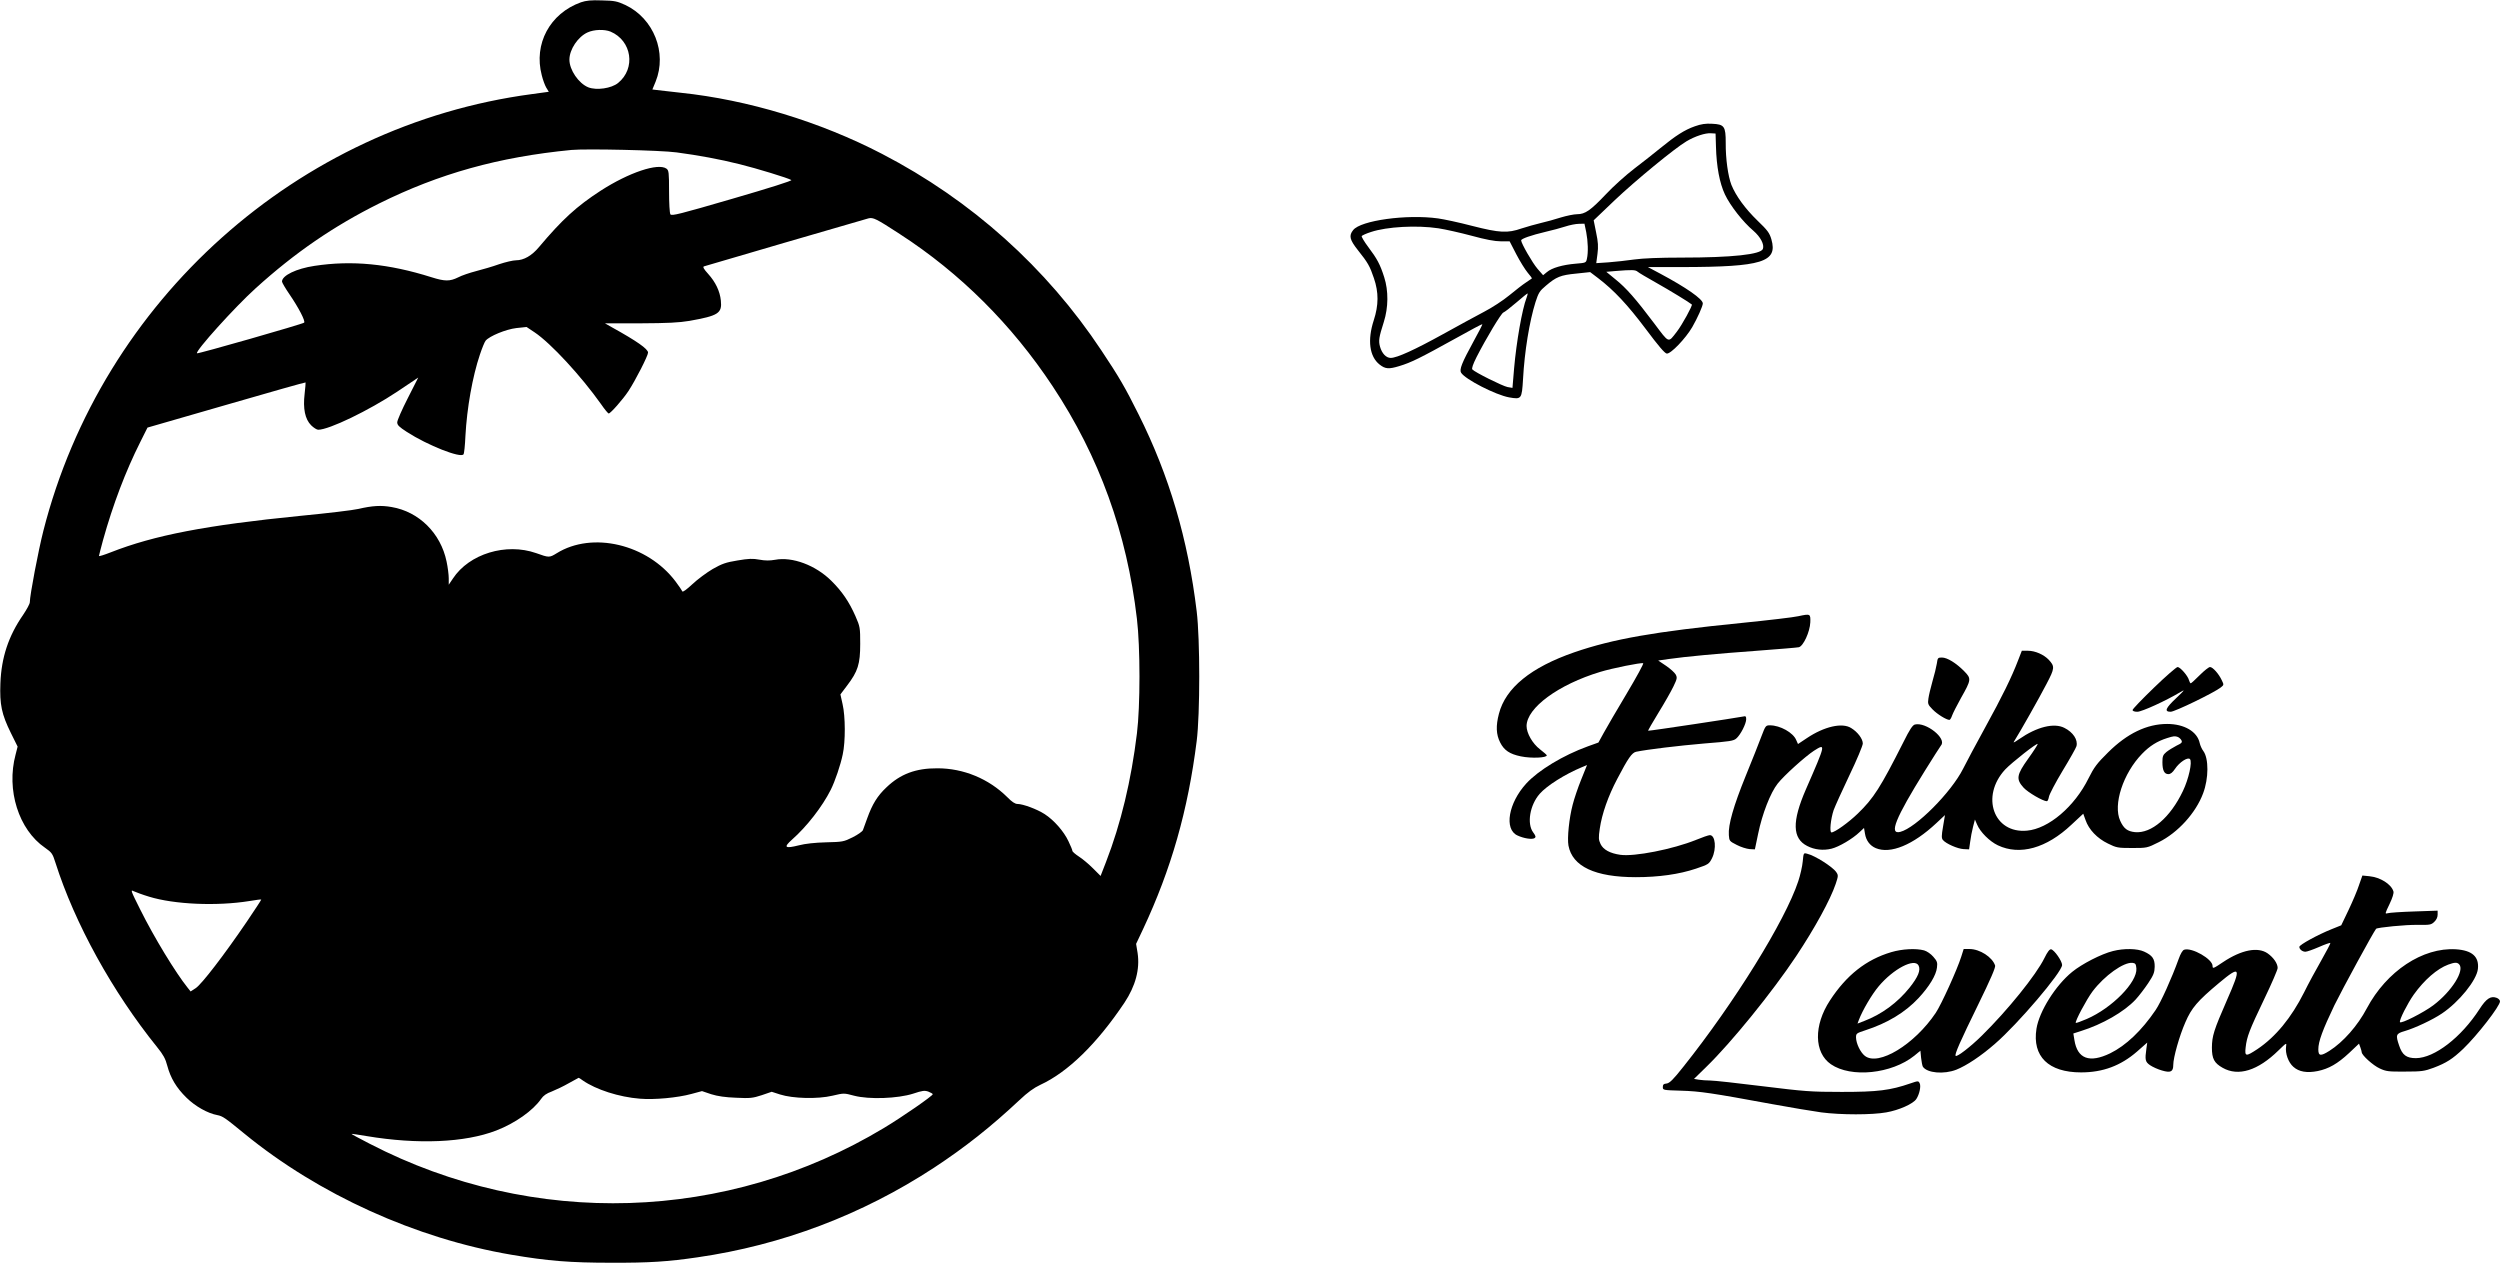
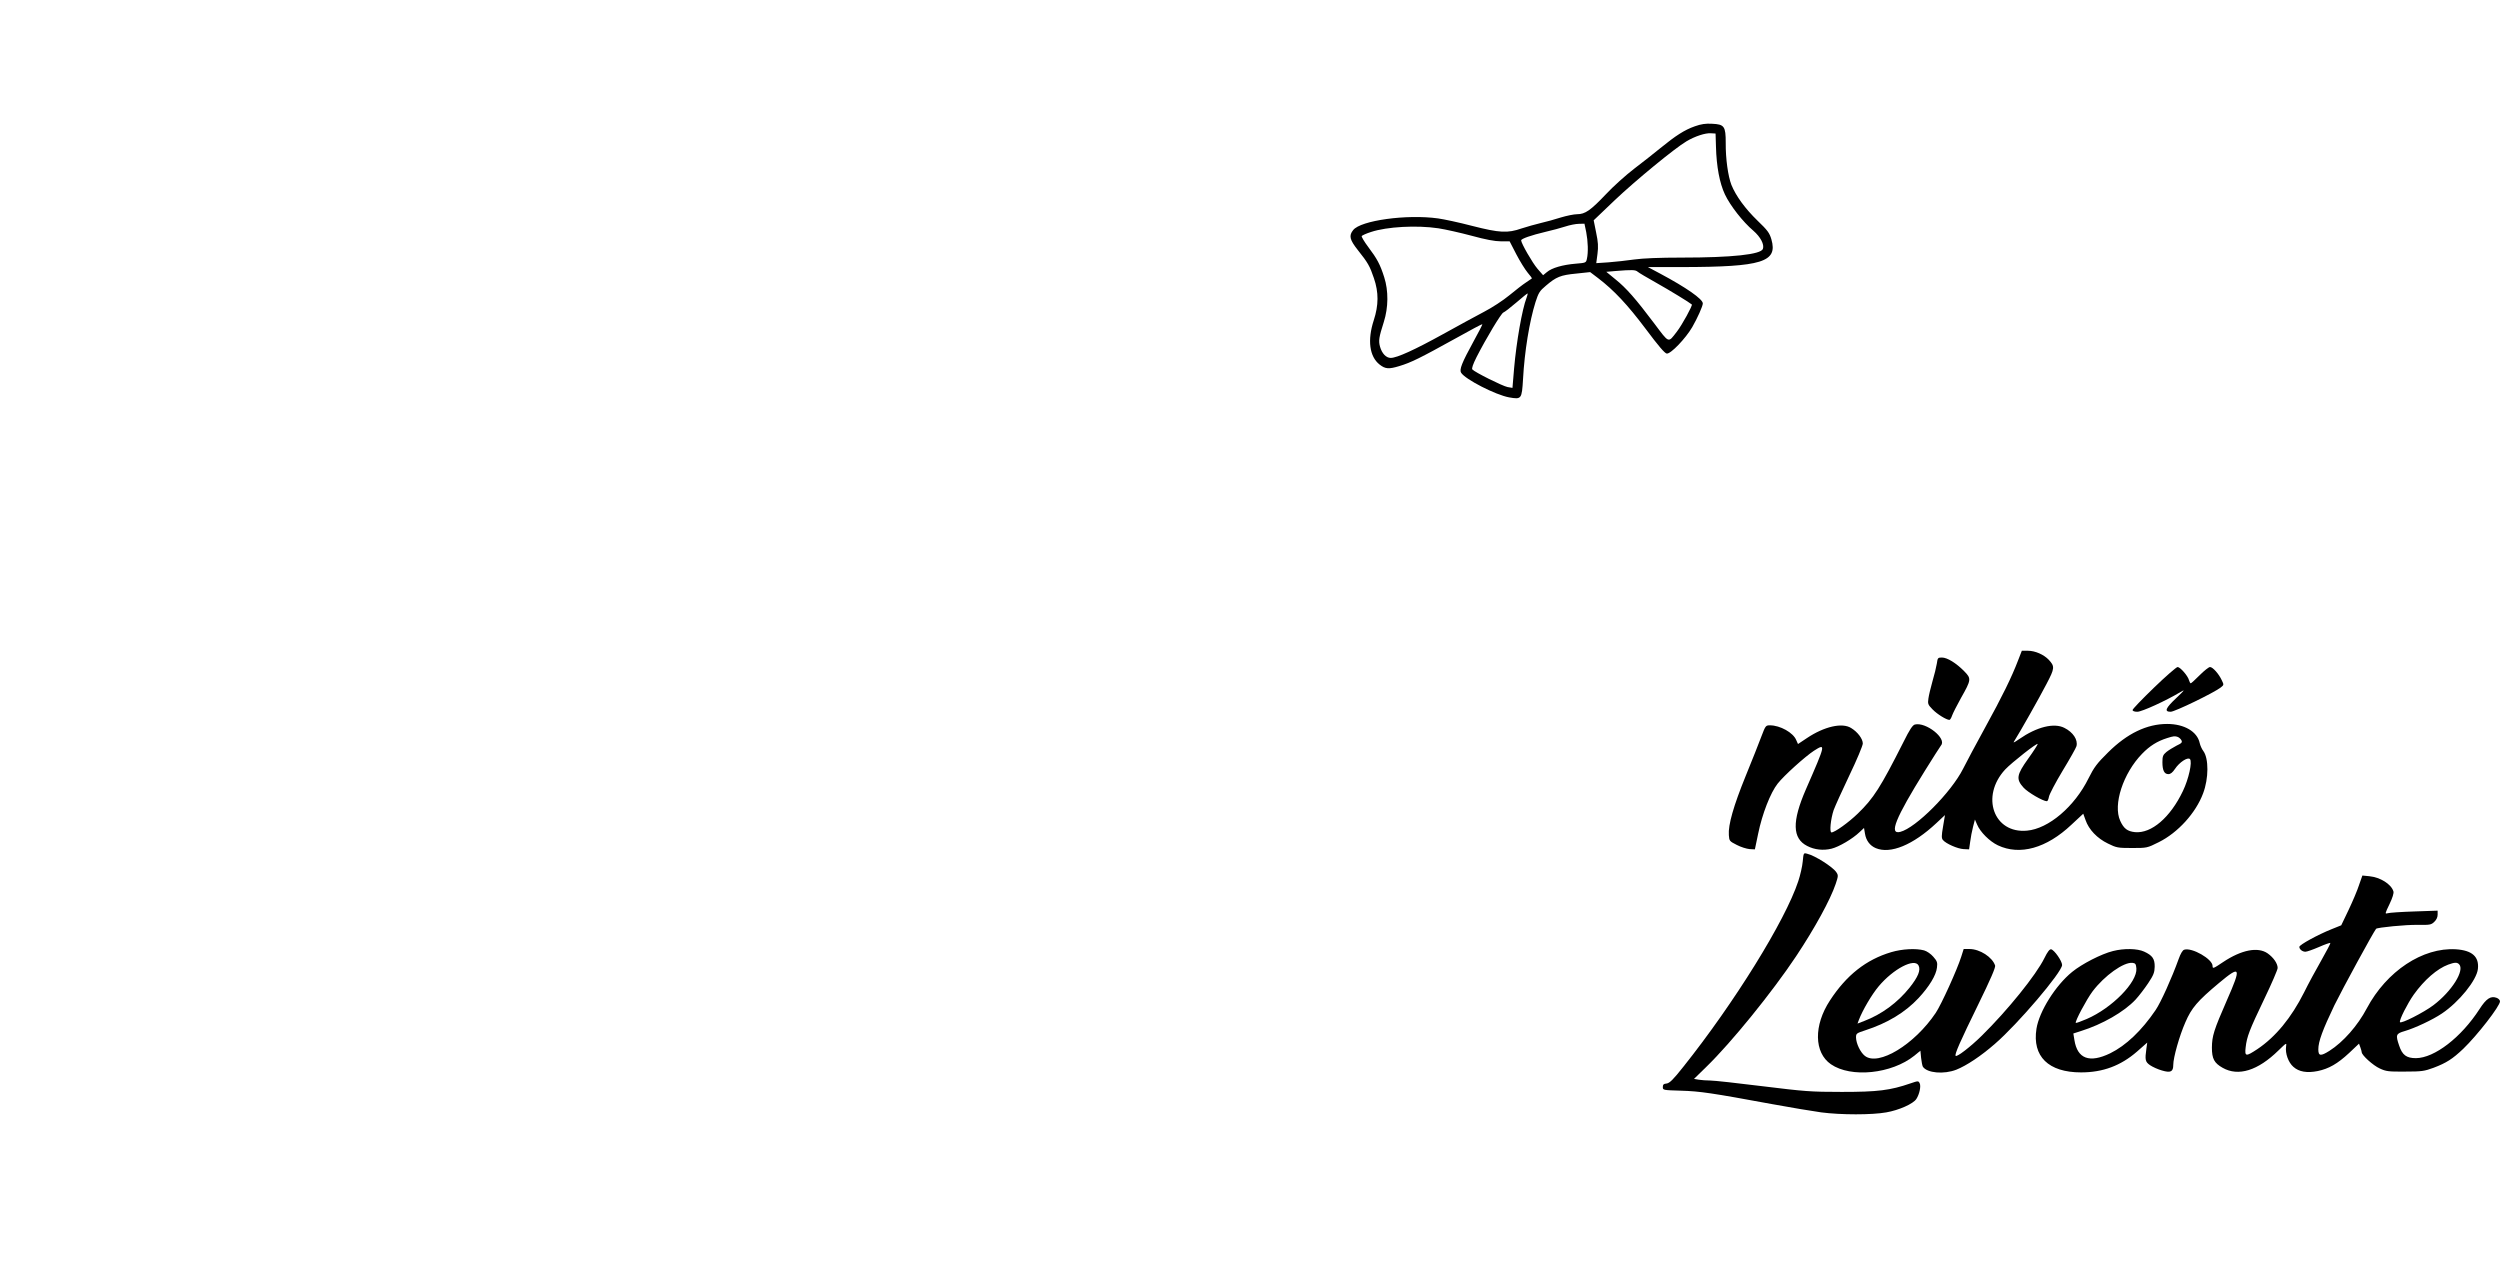
<svg xmlns="http://www.w3.org/2000/svg" version="1.0" width="100%" height="100%" viewBox="0 0 1844 932" preserveAspectRatio="xMidYMid meet">
  <g transform="translate(0,932) scale(0.1,-0.1)" fill="#000000" stroke="none">
-     <path d="M4285 9303 c-229 -82 -350 -307 -289 -538 8 -33 23 -74 33 -91 l19 -31 -124 -17 c-1728 -230 -3170 -1519 -3604 -3221 -37 -145 -100 -476 -100 -527 0 -12 -23 -54 -50 -94 -108 -156 -160 -315 -167 -504 -6 -157 9 -228 77 -366 l50 -101 -15 -59 c-70 -261 23 -554 217 -687 50 -35 56 -43 77 -110 142 -447 420 -952 751 -1362 44 -54 61 -85 74 -136 24 -90 67 -163 142 -236 64 -63 156 -115 227 -128 40 -8 55 -18 200 -137 549 -449 1264 -773 1969 -893 271 -46 433 -59 738 -59 278 -1 417 8 635 40 623 90 1214 314 1743 660 230 151 423 304 632 500 59 56 106 90 153 112 204 94 418 303 621 606 82 124 115 247 97 367 l-11 67 51 108 c208 443 332 878 396 1389 25 199 25 749 0 955 -64 532 -203 1003 -429 1454 -98 197 -144 276 -274 471 -405 611 -960 1109 -1618 1450 -456 237 -989 399 -1486 451 -80 9 -159 18 -176 20 l-32 4 24 58 c86 213 -14 466 -223 565 -61 28 -79 32 -173 34 -81 3 -116 -1 -155 -14z m218 -216 c158 -67 188 -272 56 -379 -49 -40 -159 -56 -220 -32 -71 29 -139 128 -139 204 0 75 63 169 134 201 48 22 124 24 169 6z m487 -891 c164 -22 317 -50 465 -87 126 -31 361 -103 382 -117 8 -5 -163 -59 -435 -138 -391 -114 -448 -128 -457 -115 -6 9 -10 84 -10 169 0 141 -2 155 -19 168 -61 44 -277 -28 -486 -163 -177 -115 -283 -212 -454 -415 -53 -64 -113 -98 -170 -98 -21 0 -77 -13 -125 -29 -47 -17 -124 -39 -170 -51 -46 -12 -106 -32 -132 -46 -61 -30 -98 -30 -196 1 -317 100 -587 126 -863 84 -134 -20 -240 -71 -240 -116 0 -7 25 -50 56 -95 67 -98 119 -198 107 -208 -13 -11 -785 -232 -790 -226 -15 15 281 343 433 480 289 262 575 458 910 625 443 220 882 343 1419 395 108 10 657 -2 775 -18z m1648 -603 c445 -288 826 -668 1127 -1123 343 -518 547 -1082 621 -1715 25 -209 25 -644 0 -845 -42 -346 -118 -664 -228 -948 l-40 -103 -56 56 c-30 30 -77 70 -104 87 -26 17 -48 36 -48 42 0 6 -13 38 -29 71 -34 73 -108 157 -177 201 -56 36 -159 74 -199 74 -18 0 -42 16 -75 50 -137 136 -323 213 -515 213 -160 1 -274 -42 -377 -141 -66 -62 -104 -124 -141 -227 -14 -38 -28 -78 -32 -88 -4 -10 -38 -34 -76 -53 -66 -33 -74 -34 -196 -37 -81 -2 -154 -10 -200 -22 -104 -26 -116 -16 -51 42 108 95 224 244 286 368 31 62 72 182 88 260 21 95 20 281 -1 371 l-16 72 49 65 c80 105 97 159 97 307 0 121 -1 127 -35 205 -47 107 -100 184 -178 261 -116 115 -287 179 -415 155 -39 -7 -73 -7 -116 1 -48 9 -79 8 -161 -6 -86 -14 -114 -24 -183 -63 -44 -26 -112 -76 -150 -112 -43 -40 -72 -61 -74 -53 -3 7 -25 40 -50 73 -207 275 -614 372 -877 208 -54 -33 -56 -33 -151 1 -222 78 -494 -5 -614 -187 l-31 -46 0 47 c0 26 -7 82 -16 124 -43 209 -204 368 -405 402 -79 14 -142 10 -246 -14 -37 -9 -230 -32 -428 -51 -694 -69 -1077 -143 -1398 -269 -48 -19 -87 -31 -87 -27 0 4 14 57 30 117 73 262 166 507 275 724 l53 106 582 168 c320 93 582 167 584 165 1 -2 -2 -40 -7 -84 -13 -109 3 -187 48 -232 18 -18 42 -33 52 -33 80 0 374 142 583 281 l155 104 -77 -152 c-43 -84 -78 -164 -78 -178 0 -21 14 -34 71 -71 153 -99 399 -196 418 -165 5 7 11 67 14 135 11 206 52 438 107 601 16 48 35 94 42 102 28 34 150 84 226 93 l76 8 60 -40 c118 -79 342 -321 490 -530 26 -38 51 -68 56 -68 13 0 104 103 145 165 52 79 145 261 145 284 0 27 -83 85 -267 187 l-51 29 261 0 c202 1 285 5 362 18 214 38 242 56 232 150 -7 69 -39 136 -94 197 -31 34 -41 51 -31 55 13 5 1159 339 1213 354 35 9 56 -1 233 -116z m-5538 -4887 c185 -57 498 -71 740 -32 47 8 86 13 87 11 2 -1 -47 -75 -107 -164 -166 -244 -334 -463 -377 -490 l-37 -24 -23 29 c-88 110 -245 367 -349 576 -70 140 -73 148 -47 134 16 -7 66 -26 113 -40z m3198 -1355 c98 -68 268 -123 422 -135 106 -9 278 7 380 35 l78 21 68 -23 c48 -15 104 -23 184 -26 103 -5 122 -3 189 19 l73 25 62 -20 c94 -30 277 -35 386 -9 85 20 85 20 160 0 111 -29 322 -21 435 15 69 23 85 25 113 15 17 -7 32 -15 32 -19 0 -12 -225 -168 -360 -249 -1156 -696 -2585 -741 -3792 -117 -76 39 -137 72 -135 73 1 2 52 -6 112 -16 377 -63 724 -48 955 41 140 54 271 147 331 233 17 25 40 41 79 55 30 12 87 39 125 61 39 21 72 39 73 40 2 0 16 -8 30 -19z" />
    <path d="M12500 8388 c-74 -26 -140 -68 -255 -162 -44 -36 -130 -104 -192 -151 -61 -47 -155 -131 -208 -188 -113 -119 -153 -147 -212 -147 -23 0 -77 -11 -120 -24 -43 -14 -109 -32 -148 -41 -38 -9 -102 -27 -142 -40 -103 -36 -161 -33 -365 19 -95 25 -208 49 -251 55 -231 32 -571 -15 -626 -86 -33 -41 -26 -71 34 -147 75 -94 89 -119 119 -208 36 -105 35 -199 -1 -310 -48 -147 -32 -268 43 -327 42 -33 68 -35 146 -11 86 26 151 58 411 202 109 61 199 109 201 107 2 -2 -28 -60 -66 -129 -85 -155 -105 -206 -91 -229 30 -49 255 -164 354 -182 92 -16 94 -14 103 136 11 202 47 424 92 567 22 68 30 82 77 121 76 65 108 78 223 89 l103 11 58 -44 c118 -90 218 -197 351 -374 94 -126 141 -181 156 -183 29 -4 139 111 188 195 38 66 78 155 78 175 0 32 -124 118 -315 220 l-90 48 255 0 c587 1 704 37 656 204 -14 48 -28 67 -102 138 -92 89 -160 183 -193 264 -25 65 -43 192 -42 311 0 121 -10 136 -100 140 -48 3 -81 -2 -129 -19z m157 -150 c4 -148 27 -269 66 -352 39 -83 133 -203 210 -268 53 -46 82 -102 70 -134 -15 -41 -227 -64 -599 -64 -162 0 -286 -5 -350 -14 -54 -8 -140 -17 -190 -21 l-90 -6 9 68 c7 54 5 87 -10 158 l-18 90 155 148 c153 145 442 383 530 435 62 37 139 62 179 59 l35 -2 3 -97z m-957 -630 c13 -68 16 -150 5 -197 -6 -29 -8 -30 -83 -36 -96 -8 -176 -31 -212 -62 l-28 -23 -41 47 c-38 44 -121 189 -121 210 0 12 74 38 180 63 47 11 112 28 145 39 33 11 79 20 101 20 l41 1 13 -62z m-1090 28 c52 -8 163 -33 245 -55 102 -28 171 -41 215 -41 l65 0 49 -95 c27 -52 65 -113 84 -136 19 -22 33 -41 31 -43 -2 -2 -22 -15 -44 -30 -22 -14 -77 -57 -122 -94 -46 -38 -127 -91 -185 -121 -57 -30 -193 -104 -303 -165 -208 -115 -341 -176 -387 -176 -34 0 -65 33 -79 83 -12 44 -8 69 28 182 34 107 35 230 3 330 -30 95 -53 137 -117 222 -30 40 -52 77 -49 82 4 5 34 19 69 30 118 39 337 51 497 27z m1469 -320 c9 -8 70 -44 136 -81 98 -55 247 -146 264 -161 7 -6 -72 -151 -111 -201 -65 -84 -54 -88 -166 61 -137 182 -207 262 -287 326 l-67 55 68 6 c123 10 147 9 163 -5z m-819 -192 c-33 -85 -75 -327 -92 -521 l-12 -144 -36 6 c-37 7 -243 110 -260 130 -6 7 4 37 31 91 71 139 182 324 198 329 9 3 52 36 96 74 44 38 81 68 83 67 1 -2 -2 -16 -8 -32z" />
-     <path d="M13265 4775 c-33 -8 -222 -30 -420 -50 -640 -64 -947 -118 -1232 -216 -321 -111 -508 -263 -557 -454 -23 -88 -21 -152 9 -211 29 -58 70 -86 153 -103 77 -16 193 -11 191 8 0 3 -23 23 -50 44 -55 42 -99 119 -99 172 1 134 235 306 543 399 88 27 301 70 317 64 6 -2 -49 -102 -121 -223 -72 -121 -149 -252 -170 -291 l-39 -71 -78 -28 c-182 -66 -364 -176 -454 -274 -132 -144 -165 -337 -66 -383 46 -22 109 -32 127 -20 11 8 9 16 -10 42 -48 64 -25 202 48 285 53 60 185 144 313 197 l36 15 -43 -107 c-24 -59 -52 -142 -63 -186 -26 -98 -41 -246 -31 -301 29 -154 196 -233 497 -233 168 0 319 21 444 63 92 31 96 34 118 77 34 69 25 170 -16 170 -10 0 -56 -16 -102 -35 -171 -69 -455 -125 -559 -110 -76 11 -125 38 -145 79 -15 32 -16 46 -6 114 16 110 62 240 129 367 80 153 108 193 139 200 82 17 314 45 502 61 191 15 218 19 238 38 31 27 72 108 72 141 0 21 -4 25 -22 20 -50 -10 -678 -105 -701 -105 -3 0 31 60 76 133 45 73 95 161 111 195 27 56 28 64 16 87 -8 14 -40 43 -71 64 l-58 39 77 11 c127 18 351 39 652 61 157 12 295 23 308 26 33 7 82 113 85 184 2 63 1 64 -88 45z" />
    <path d="M14885 4448 c-47 -123 -116 -264 -242 -493 -66 -121 -140 -258 -163 -305 -88 -175 -349 -437 -464 -466 -85 -21 -36 100 182 451 58 94 112 177 119 187 44 51 -111 174 -193 154 -17 -5 -38 -36 -84 -129 -170 -336 -220 -415 -337 -528 -67 -65 -170 -139 -194 -139 -16 0 -6 99 16 165 10 27 62 143 116 256 55 114 99 220 99 235 0 34 -38 85 -86 114 -66 42 -199 11 -326 -74 l-66 -44 -13 29 c-22 55 -119 109 -194 109 -31 0 -33 -3 -63 -82 -17 -46 -69 -177 -116 -292 -89 -219 -130 -361 -124 -436 3 -43 5 -45 58 -72 30 -16 73 -29 95 -31 l39 -2 24 115 c30 147 91 303 144 370 47 60 203 200 267 242 90 57 89 54 -59 -285 -103 -237 -100 -361 10 -417 54 -28 118 -35 179 -20 54 13 155 72 208 123 l32 30 7 -42 c8 -51 37 -89 80 -107 108 -45 274 23 447 185 l63 59 -14 -84 c-12 -69 -12 -87 -1 -100 22 -27 109 -65 152 -67 l41 -2 8 56 c4 31 13 80 21 110 l14 54 16 -37 c23 -55 92 -124 153 -153 162 -77 359 -22 543 152 l87 81 17 -47 c24 -70 86 -135 165 -173 63 -31 72 -33 178 -33 110 0 111 0 197 43 141 70 273 215 327 360 42 111 42 257 2 312 -11 14 -23 41 -27 59 -18 85 -114 141 -240 141 -150 0 -295 -70 -436 -210 -82 -81 -103 -109 -144 -191 -103 -209 -295 -372 -454 -386 -246 -23 -344 253 -161 451 48 51 240 202 240 188 0 -5 -31 -54 -70 -108 -86 -120 -91 -151 -34 -214 32 -35 143 -100 172 -100 5 0 12 15 15 33 3 18 48 104 101 192 53 87 99 169 102 181 12 47 -25 103 -89 135 -76 39 -203 8 -334 -83 -44 -30 -47 -31 -32 -8 34 53 182 314 234 415 61 116 62 129 17 178 -37 39 -101 67 -154 67 l-45 0 -28 -72z m1179 -564 c9 -4 21 -14 26 -24 8 -15 3 -22 -36 -40 -25 -13 -59 -34 -75 -47 -25 -21 -29 -32 -29 -75 0 -61 14 -88 44 -88 16 0 31 12 49 39 32 48 93 89 110 72 19 -19 -9 -147 -52 -236 -93 -195 -232 -314 -353 -303 -56 6 -83 26 -109 83 -55 119 21 351 161 495 56 58 112 93 185 116 47 15 58 16 79 8z" />
    <path d="M14286 4425 c-4 -25 -18 -83 -32 -130 -13 -46 -27 -104 -30 -127 -6 -40 -3 -46 31 -81 34 -35 102 -77 124 -77 5 0 14 15 20 33 6 17 36 76 66 130 76 134 76 142 23 196 -59 60 -125 101 -164 101 -30 0 -32 -2 -38 -45z" />
    <path d="M15887 4247 c-87 -84 -158 -158 -157 -164 0 -8 14 -13 35 -13 33 0 211 81 319 146 35 21 30 14 -31 -44 -81 -76 -91 -102 -42 -102 30 0 317 139 369 179 24 19 24 20 8 53 -22 48 -67 98 -87 98 -9 0 -43 -27 -76 -60 -33 -33 -62 -60 -66 -60 -4 0 -9 10 -13 23 -8 32 -65 97 -84 97 -9 0 -88 -69 -175 -153z" />
    <path d="M13297 2966 c-3 -35 -18 -101 -33 -146 -96 -291 -471 -896 -848 -1369 -75 -95 -101 -120 -123 -123 -22 -2 -28 -8 -28 -26 0 -23 2 -23 135 -27 139 -4 226 -17 671 -99 135 -25 299 -52 363 -61 144 -19 375 -19 479 0 93 16 199 63 222 99 23 35 36 96 24 117 -9 17 -12 17 -67 -2 -151 -52 -242 -63 -507 -63 -232 0 -275 4 -585 42 -184 23 -357 42 -385 42 -27 0 -66 3 -85 6 l-35 6 93 91 c183 178 483 548 659 812 139 209 253 417 293 535 19 57 20 64 5 86 -25 39 -159 124 -216 137 -26 7 -26 6 -32 -57z" />
    <path d="M17401 2794 c-12 -38 -47 -121 -77 -184 l-55 -115 -72 -29 c-100 -40 -237 -115 -237 -130 0 -18 22 -36 45 -36 11 0 56 16 100 35 43 19 81 32 84 30 2 -3 -28 -60 -66 -127 -39 -68 -97 -175 -128 -238 -94 -187 -210 -328 -344 -418 -86 -57 -95 -56 -87 13 9 79 27 126 137 356 55 114 99 217 99 229 0 33 -30 77 -74 108 -72 50 -193 26 -328 -64 -73 -49 -78 -51 -78 -29 0 51 -152 138 -209 120 -12 -3 -27 -29 -41 -68 -51 -142 -132 -321 -170 -377 -103 -152 -219 -262 -335 -319 -153 -74 -242 -41 -264 97 l-8 49 56 18 c157 49 318 141 403 232 25 27 67 82 93 121 40 60 47 79 48 121 1 59 -17 84 -78 112 -50 23 -148 25 -230 4 -85 -21 -229 -95 -301 -154 -123 -100 -243 -292 -263 -419 -32 -204 88 -322 329 -322 161 0 292 49 412 153 l76 67 -6 -43 c-12 -85 -9 -99 27 -124 19 -13 59 -31 88 -39 64 -19 83 -9 83 41 0 54 45 214 89 314 46 107 89 157 249 291 159 133 166 118 58 -127 -97 -222 -110 -264 -111 -350 0 -82 17 -114 79 -149 116 -66 260 -21 412 128 60 58 61 59 56 28 -7 -50 17 -117 54 -149 41 -37 101 -47 180 -31 81 17 145 53 231 133 l73 69 10 -27 c5 -14 10 -31 10 -36 0 -22 84 -98 133 -120 47 -22 66 -24 187 -23 123 0 142 3 210 28 95 36 140 65 219 140 103 99 271 315 271 350 0 9 -11 21 -25 26 -43 16 -76 -5 -126 -83 -135 -209 -332 -361 -469 -362 -70 0 -101 23 -124 93 -27 79 -24 88 42 107 75 22 205 83 273 129 127 85 257 246 266 329 10 90 -42 137 -162 145 -245 15 -511 -161 -657 -435 -68 -129 -174 -249 -276 -314 -65 -41 -82 -39 -82 11 0 58 32 144 119 326 59 120 285 535 307 563 9 10 222 31 307 29 89 -1 99 0 122 22 16 15 25 34 25 53 l0 30 -172 -6 c-95 -3 -183 -9 -196 -13 -22 -6 -21 -4 13 67 22 46 33 81 29 94 -16 53 -96 104 -178 112 l-51 5 -24 -68z m-1643 -617 c8 -101 -179 -292 -366 -373 -42 -18 -78 -31 -81 -29 -8 9 79 173 124 233 88 116 229 217 295 210 21 -3 25 -9 28 -41z m2380 31 c44 -44 -53 -200 -190 -303 -70 -53 -241 -140 -246 -124 -6 16 56 138 102 203 78 109 173 191 254 221 47 17 65 18 80 3z" />
    <path d="M13950 2297 c-185 -55 -330 -169 -452 -356 -121 -184 -118 -385 7 -471 148 -102 448 -71 615 63 l45 37 5 -53 c3 -28 9 -58 13 -65 31 -47 155 -58 247 -22 75 30 181 100 285 191 170 147 494 528 495 581 0 29 -57 111 -81 116 -11 2 -27 -19 -49 -64 -61 -125 -273 -387 -461 -572 -84 -83 -184 -160 -194 -150 -10 9 32 104 167 380 91 186 128 272 124 286 -20 62 -113 122 -189 122 l-43 0 -18 -57 c-30 -95 -146 -351 -188 -414 -156 -233 -423 -396 -523 -317 -33 26 -64 91 -65 135 0 30 3 32 67 53 164 53 295 132 394 238 79 85 130 169 136 225 5 38 1 48 -27 80 -18 21 -47 41 -68 47 -60 16 -161 11 -242 -13z m201 -98 c18 -34 -3 -85 -66 -164 -89 -111 -206 -197 -335 -246 l-49 -19 10 27 c27 71 96 189 147 249 108 128 263 209 293 153z" />
  </g>
</svg>